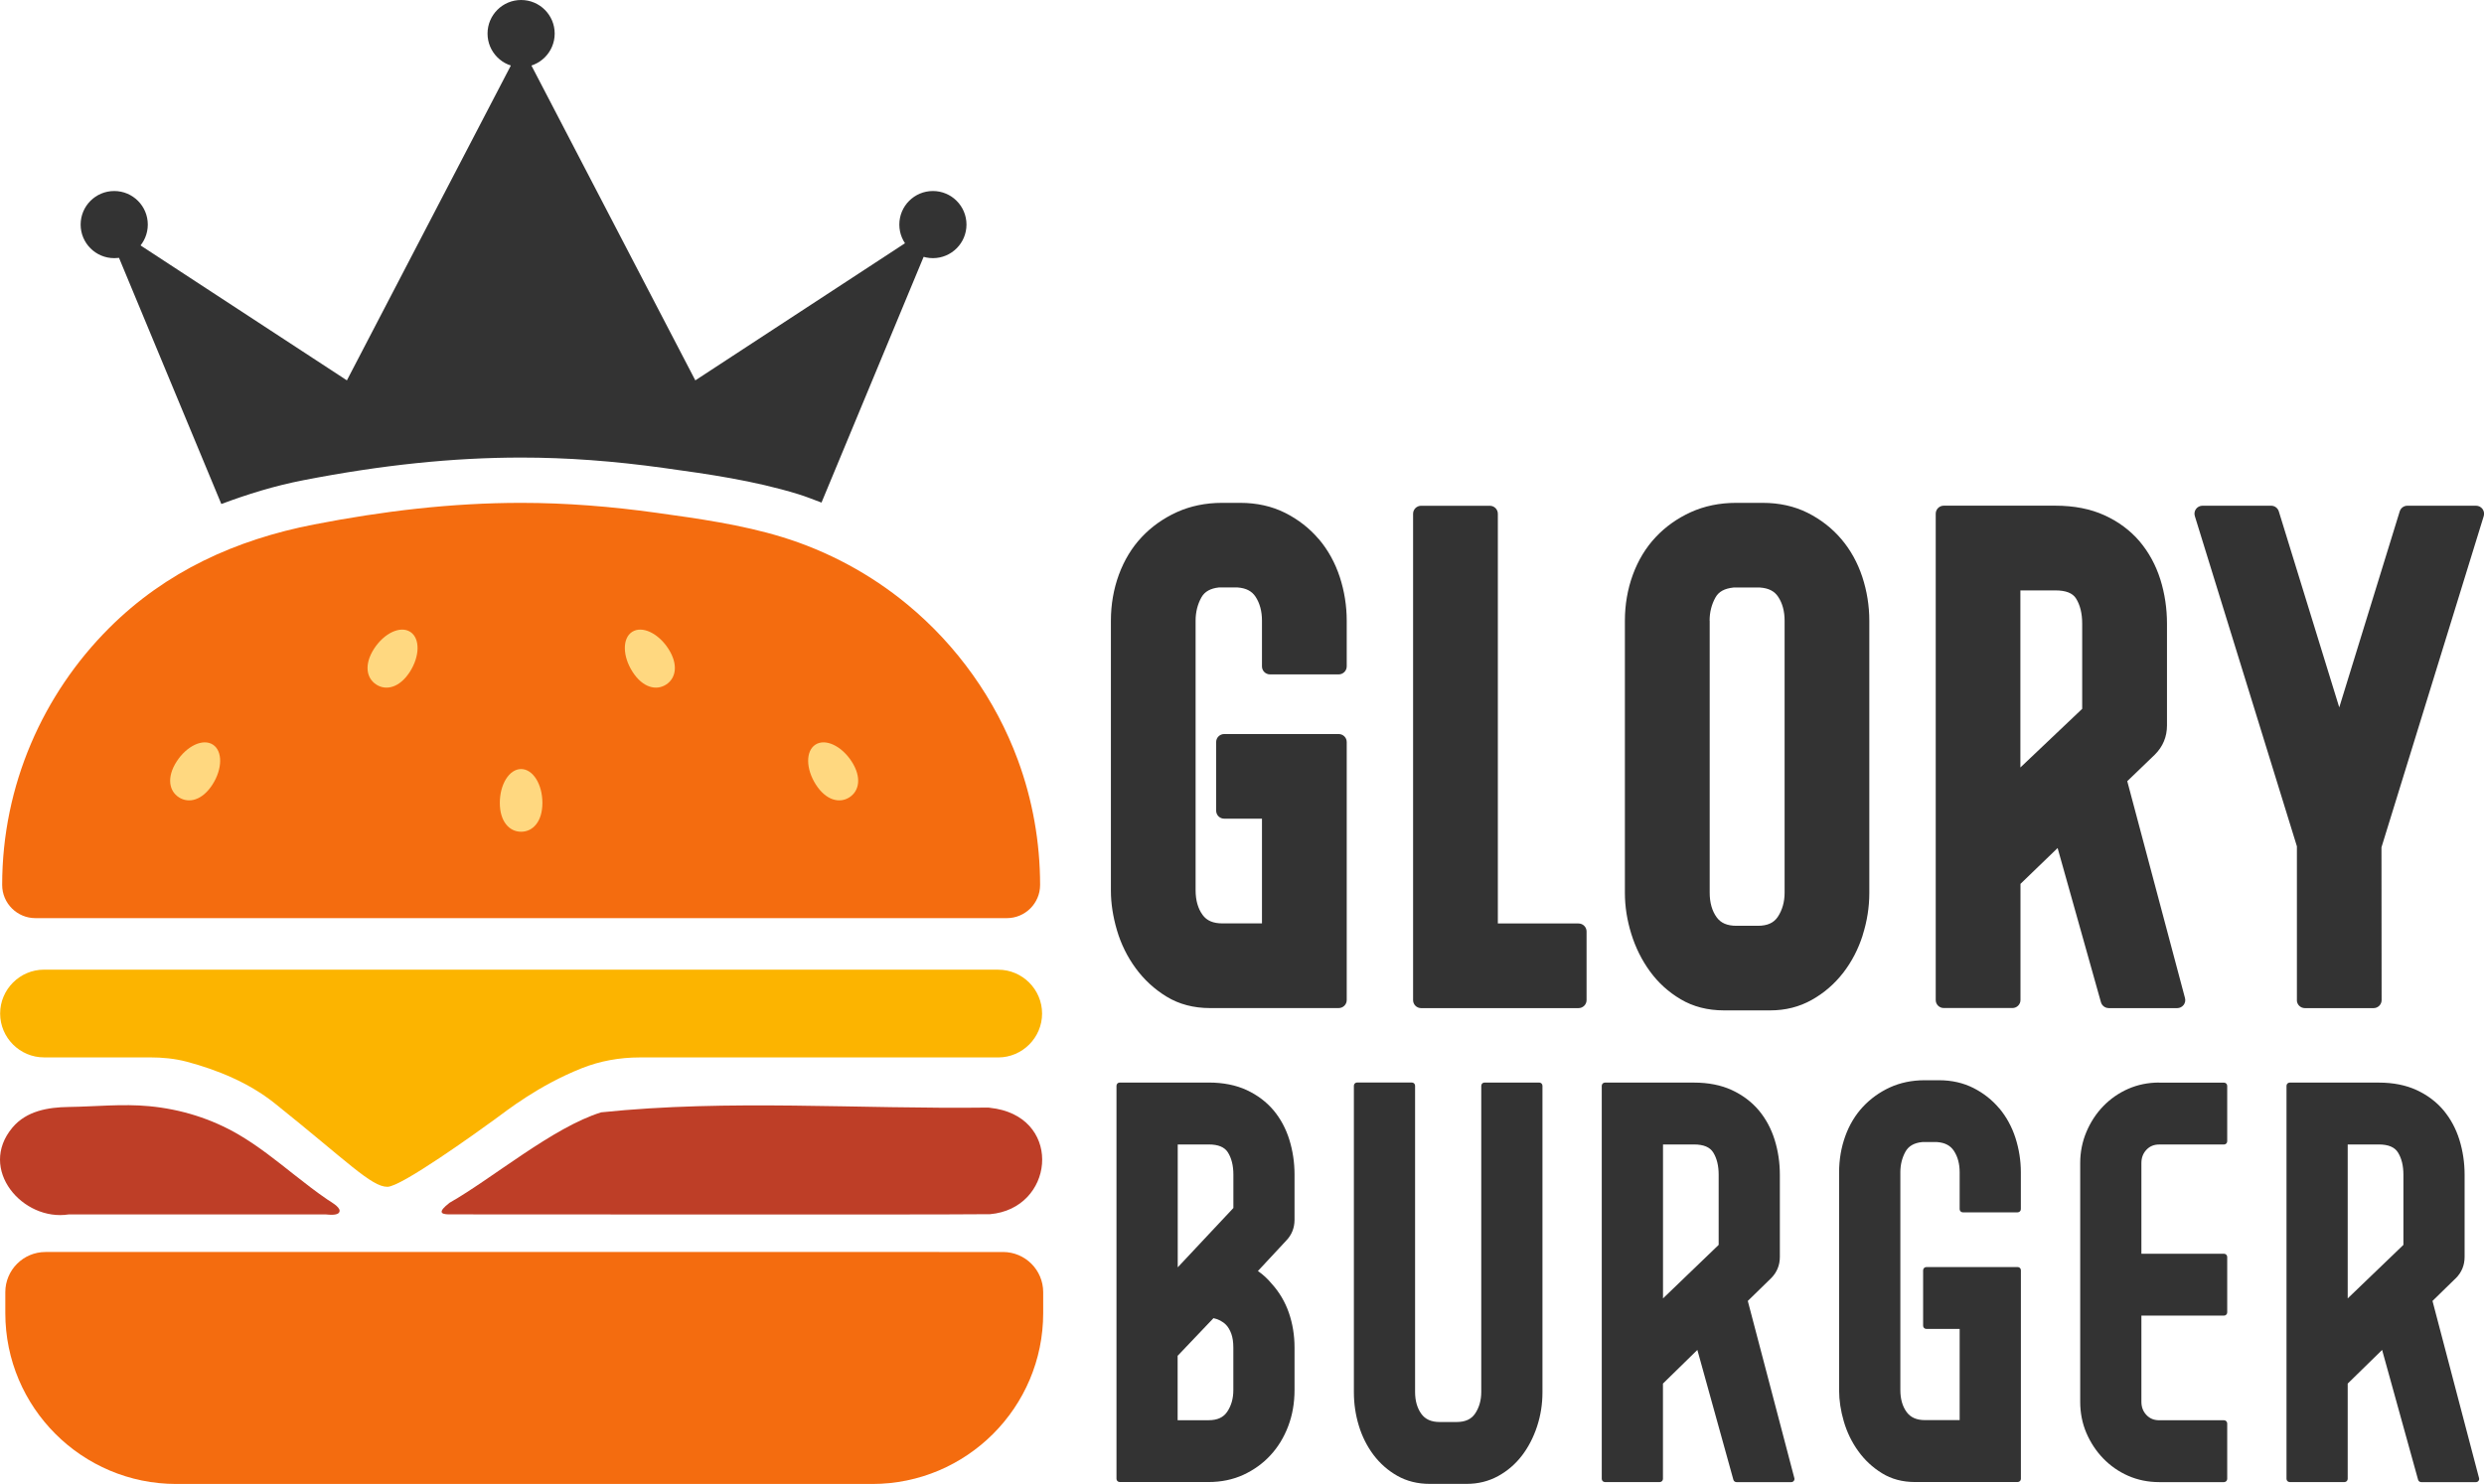
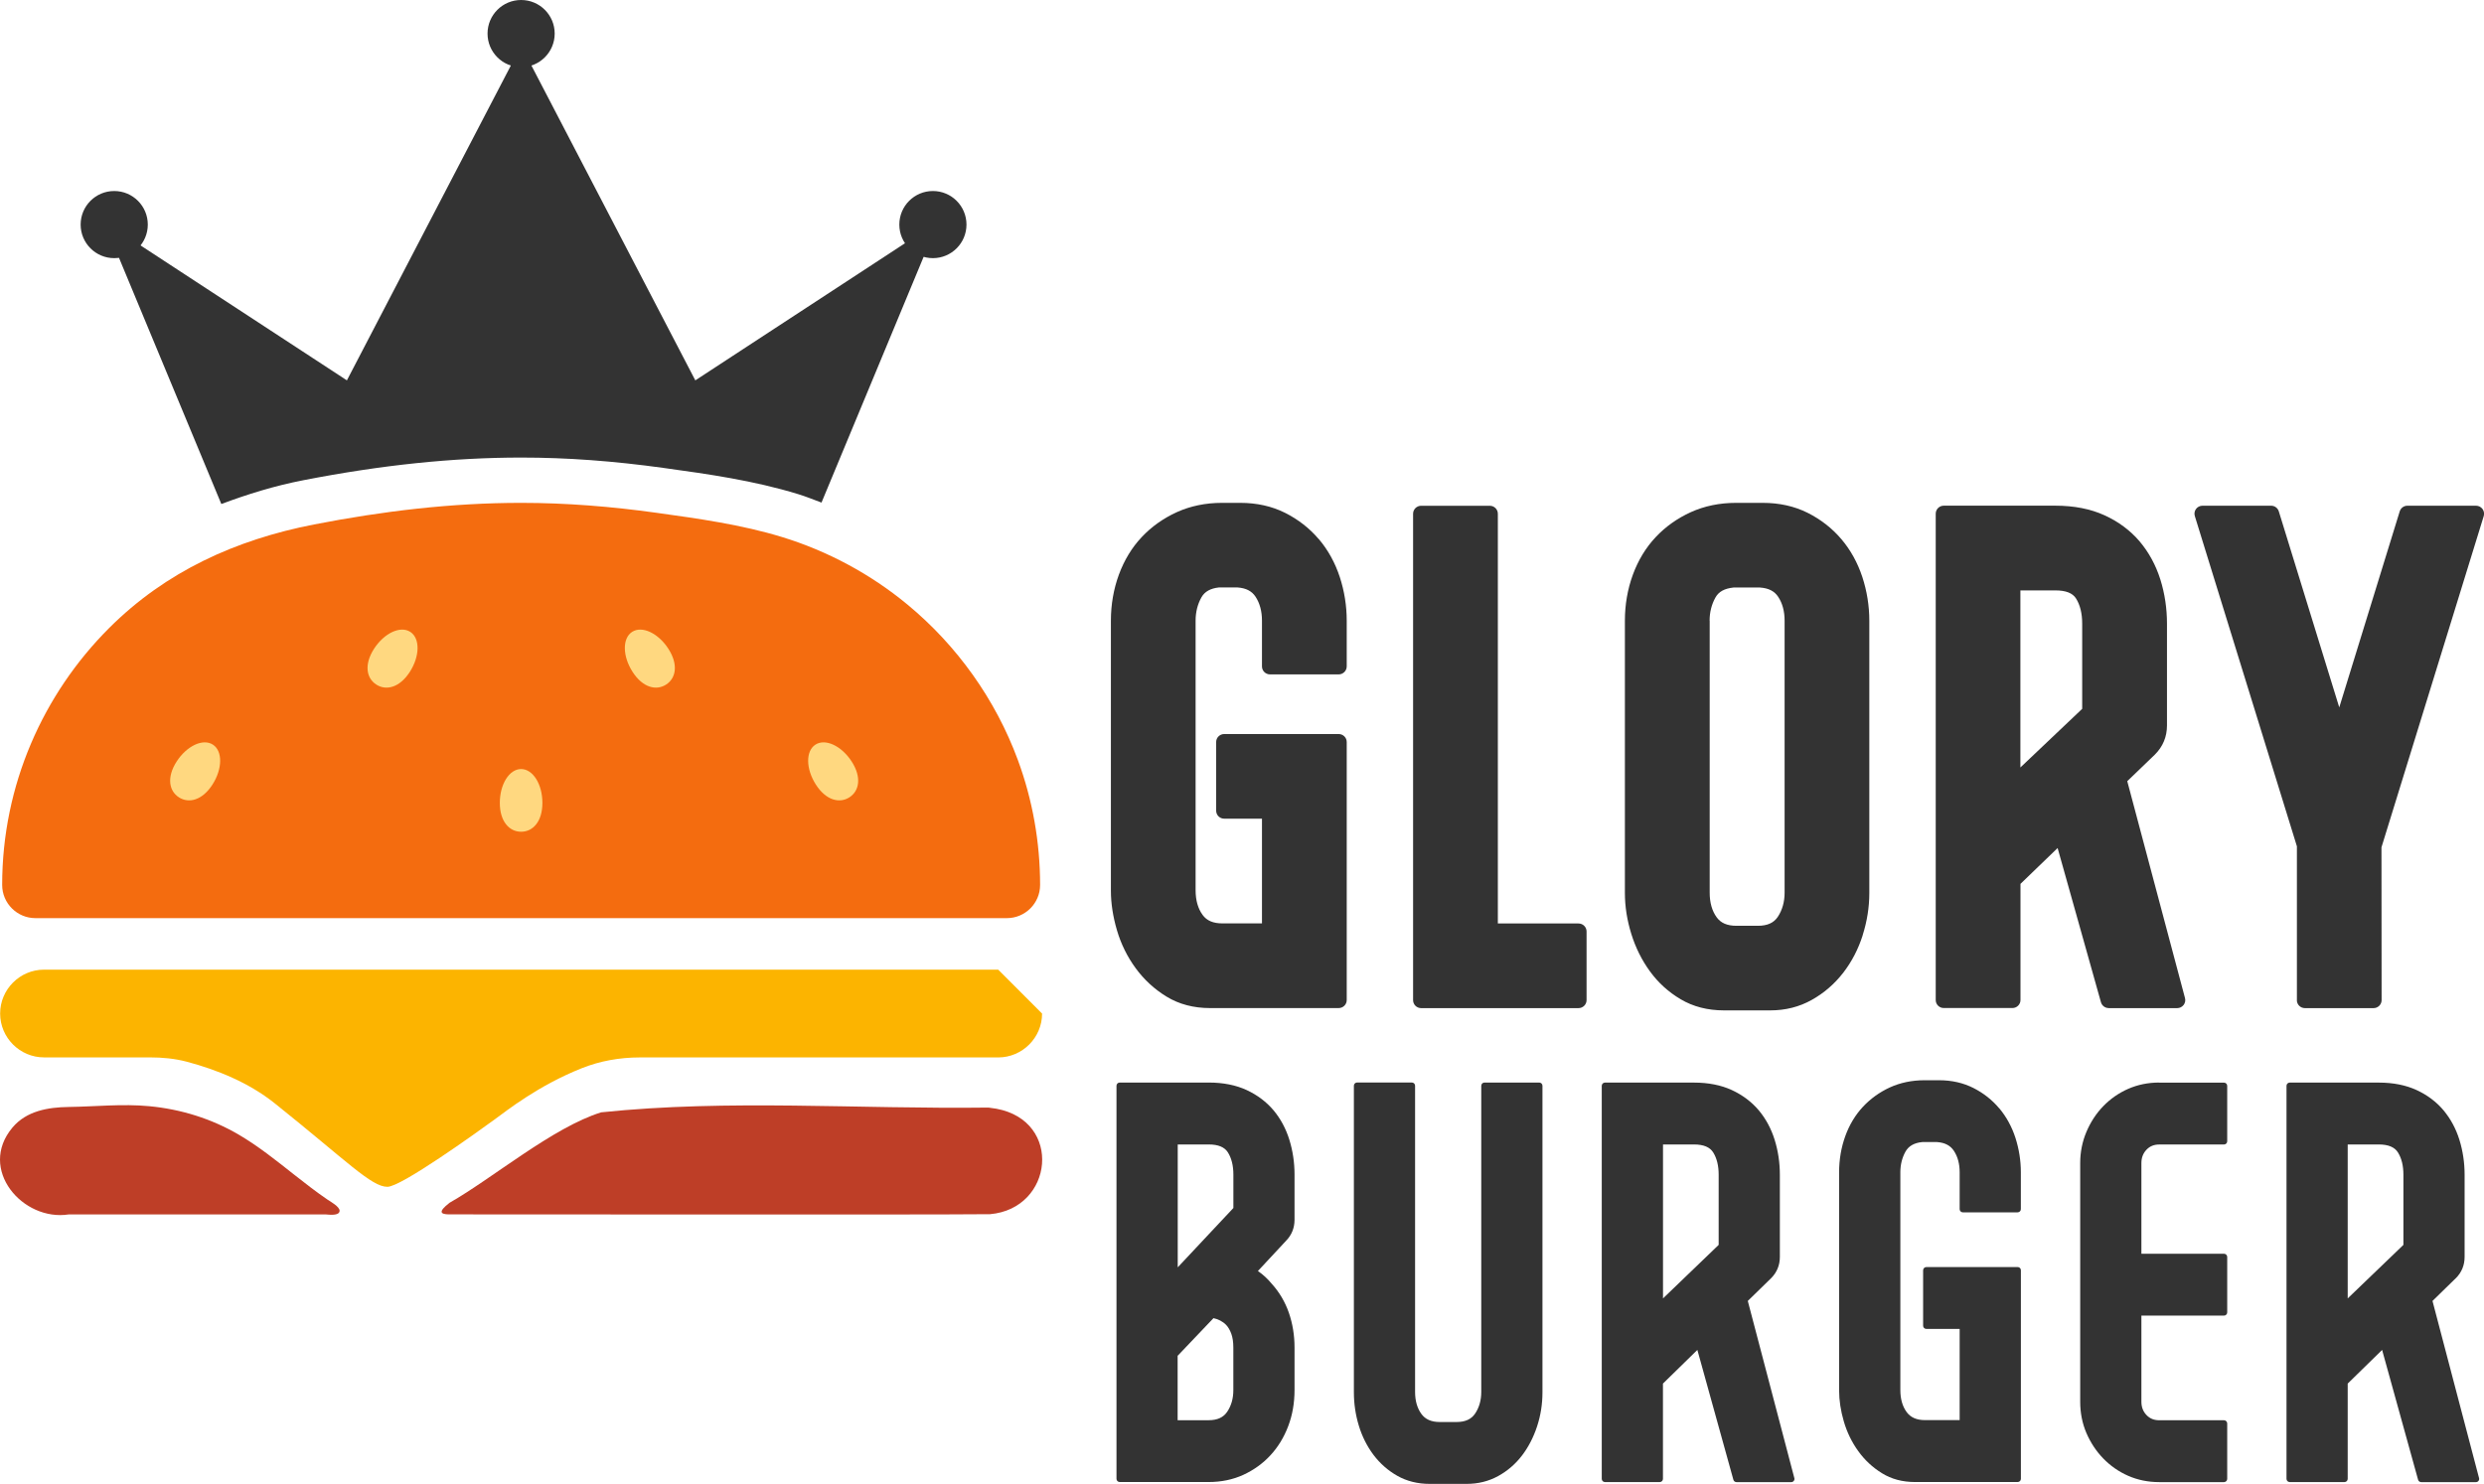
<svg xmlns="http://www.w3.org/2000/svg" id="Layer_2" data-name="Layer 2" viewBox="0 0 537.83 321.4">
  <defs>
    <style>
      .cls-1 {
        fill: #be3e27;
      }

      .cls-2 {
        fill: #fcb400;
      }

      .cls-3 {
        fill: #333;
      }

      .cls-4 {
        fill: #ffd880;
      }

      .cls-5 {
        fill: #f46c0f;
      }
    </style>
  </defs>
  <g id="Layer_1-2" data-name="Layer 1">
    <g>
      <g>
        <g>
-           <path class="cls-5" d="M38.16,271.16h150.7c20.42,0,37.01,16.58,37.01,37.01v4.53c0,4.8-3.9,8.7-8.7,8.7H9.85c-4.8,0-8.7-3.9-8.7-8.7v-4.53c0-20.42,16.58-37.01,37.01-37.01Z" transform="translate(227.02 592.56) rotate(-180)" />
          <path class="cls-5" d="M225.2,191.66c0,4-3.26,7.19-7.19,7.19H7.66c-3.93,0-7.19-3.19-7.19-7.19,0-21.65,8.9-41.37,23.13-55.61,12.31-12.31,27.49-19.17,44.39-22.46,14.87-2.89,29.7-4.68,44.88-4.68,9.79,0,19.57.8,29.26,2.15,9.07,1.26,18.44,2.57,27.22,5.26,9.88,3.03,19.15,8.02,27.11,14.6,10.74,8.87,19.08,20.56,23.91,33.64,3.2,8.66,4.83,17.87,4.83,27.1Z" />
          <g>
-             <path class="cls-2" d="M216.13,210.01H9.53c-5.22,0-9.5,4.27-9.5,9.5s4.27,9.5,9.5,9.5h22.9c2.72,0,5.43.25,8.06.95,6.51,1.74,13.37,4.5,19.01,9.01,15.63,12.51,20.9,18.07,24.38,18.07,3.01,0,19.4-11.81,23.22-14.59,2.64-1.92,9.37-7.3,18.83-11.08,3.97-1.59,8.26-2.35,12.54-2.35h77.66c5.22,0,9.5-4.27,9.5-9.5s-4.27-9.5-9.5-9.5Z" />
+             <path class="cls-2" d="M216.13,210.01H9.53c-5.22,0-9.5,4.27-9.5,9.5s4.27,9.5,9.5,9.5h22.9c2.72,0,5.43.25,8.06.95,6.51,1.74,13.37,4.5,19.01,9.01,15.63,12.51,20.9,18.07,24.38,18.07,3.01,0,19.4-11.81,23.22-14.59,2.64-1.92,9.37-7.3,18.83-11.08,3.97-1.59,8.26-2.35,12.54-2.35h77.66c5.22,0,9.5-4.27,9.5-9.5Z" />
            <g>
              <path class="cls-1" d="M63.73,254.44c-3.9-3.08-7.77-6.19-12.03-8.69-5.94-3.48-12.54-5.52-19.39-6.17-5.84-.55-11.63.09-17.46.17-4.43.06-9.12.85-12.14,4.44-7.62,9.05,2.24,20.4,12.19,18.83,15.3,0,40.71,0,55.61,0,.71.05,2.96.37,3.02-.77.04-.9-2.04-2.05-2.64-2.45-2.46-1.68-4.81-3.51-7.16-5.36Z" />
              <path class="cls-1" d="M214.09,239.88c-28.33.37-56.21-1.85-83.92,1.03-10.43,3.22-23.59,14.34-32.82,19.58-2.65,2.05-1.87,2.48-.22,2.52,11.61-.02,102.63.11,117.23-.04,13.76-1.2,15.79-20.17,1.38-22.84l-1.66-.24Z" />
            </g>
          </g>
          <path class="cls-4" d="M136.96,145.51c-2.19-3.41-2.23-7.28-.09-8.66,2.14-1.38,5.65.26,7.85,3.67,2.19,3.41,1.65,6.37-.5,7.75-2.14,1.38-5.07.65-7.26-2.76Z" />
          <path class="cls-4" d="M176.65,169.93c-2.19-3.41-2.23-7.28-.09-8.66,2.14-1.38,5.65.26,7.85,3.67,2.19,3.41,1.65,6.37-.5,7.75s-5.07.65-7.26-2.76Z" />
          <path class="cls-4" d="M108.22,173.89c0-4.05,2.06-7.33,4.61-7.33s4.61,3.28,4.61,7.33-2.06,6.25-4.61,6.25-4.61-2.2-4.61-6.25Z" />
          <path class="cls-4" d="M88.74,145.51c2.19-3.41,2.23-7.28.09-8.66-2.14-1.38-5.65.26-7.85,3.67-2.19,3.41-1.65,6.37.5,7.75,2.14,1.38,5.07.65,7.26-2.76Z" />
          <path class="cls-4" d="M46,169.93c2.19-3.41,2.23-7.28.09-8.66-2.14-1.38-5.65.26-7.85,3.67-2.19,3.41-1.65,6.37.5,7.75,2.14,1.38,5.07.65,7.26-2.76Z" />
        </g>
        <g>
          <path class="cls-3" d="M47.92,109.16c5.64-2.11,11.5-3.94,17.8-5.16,16.97-3.3,32.39-4.9,47.15-4.9,9.88,0,19.99.74,30.9,2.26,9.52,1.32,19.36,2.69,29.07,5.67,1.7.52,3.36,1.2,5.03,1.82l22.9-55.12c.73-1.75-1.24-3.38-2.83-2.35l-47.39,31L114.54,13.19c-.72-1.38-2.69-1.38-3.41,0l-36.02,69.19-47.39-31c-1.58-1.04-3.55.6-2.83,2.35l23.03,55.42Z" />
          <circle class="cls-3" cx="112.83" cy="7.27" r="7.27" />
          <circle class="cls-3" cx="201.99" cy="48.64" r="7.27" />
          <circle class="cls-3" cx="24.73" cy="48.64" r="7.27" />
        </g>
      </g>
      <g>
        <path class="cls-3" d="M285.54,116.77c-2-2.36-4.46-4.27-7.3-5.7-2.88-1.44-6.14-2.16-9.7-2.16h-3.96c-3.54,0-6.83.68-9.77,2.01-2.92,1.33-5.48,3.14-7.61,5.41-2.14,2.27-3.8,5.02-4.95,8.15-1.14,3.12-1.72,6.47-1.72,9.95v58.49c0,2.71.44,5.59,1.31,8.55.88,2.99,2.24,5.75,4.05,8.22,1.82,2.49,4.07,4.56,6.69,6.16,2.7,1.65,5.86,2.48,9.39,2.48h27.88c.96,0,1.74-.78,1.74-1.73v-55.89c0-.96-.78-1.73-1.74-1.73h-24.79c-.96,0-1.74.78-1.74,1.73v14.87c0,.96.78,1.73,1.74,1.73h8.18v22.68h-8.55c-2.02,0-3.39-.58-4.3-1.83-1.01-1.38-1.52-3.18-1.52-5.35v-58.4c0-1.83.42-3.53,1.26-5.03.7-1.26,1.98-1.96,3.81-2.15h3.97c1.87.13,3.12.77,3.94,2.01.92,1.4,1.39,3.15,1.39,5.18v9.91c0,.96.78,1.73,1.74,1.73h14.87c.96,0,1.74-.78,1.74-1.73v-9.91c0-3.22-.51-6.41-1.51-9.47-1.02-3.09-2.54-5.85-4.54-8.2Z" />
        <path class="cls-3" d="M341.78,200h-17.47v-88.73c0-.96-.78-1.73-1.74-1.73h-14.87c-.96,0-1.74.78-1.74,1.73v105.34c0,.96.78,1.73,1.74,1.73h34.08c.96,0,1.74-.78,1.74-1.73v-14.87c0-.96-.78-1.73-1.74-1.73Z" />
        <path class="cls-3" d="M403.29,202.57c.96-3.01,1.45-6.08,1.45-9.14v-58.99c0-3.22-.51-6.41-1.51-9.47-1.02-3.09-2.54-5.85-4.54-8.2-2-2.36-4.46-4.27-7.3-5.7-2.88-1.44-6.14-2.16-9.7-2.16h-5.82c-3.54,0-6.83.68-9.77,2.01-2.92,1.33-5.48,3.14-7.61,5.41-2.14,2.27-3.8,5.02-4.95,8.15-1.14,3.12-1.72,6.47-1.72,9.95v58.99c0,2.88.46,5.85,1.38,8.82.92,2.98,2.28,5.72,4.04,8.13,1.78,2.46,4.02,4.49,6.66,6.05,2.69,1.6,5.84,2.41,9.37,2.41h10.04c3.26,0,6.28-.76,8.97-2.27,2.63-1.47,4.91-3.44,6.78-5.84,1.85-2.38,3.28-5.12,4.25-8.16ZM370.16,134.43c0-1.83.43-3.53,1.27-5.03.7-1.26,1.94-1.94,3.9-2.15h5.74c1.87.13,3.12.77,3.94,2.01.92,1.39,1.39,3.13,1.39,5.17v58.9c0,2.03-.51,3.8-1.5,5.28-.88,1.29-2.25,1.9-4.32,1.9h-4.58c-2.02,0-3.39-.58-4.3-1.83-1.01-1.38-1.52-3.18-1.52-5.35v-58.9Z" />
        <path class="cls-3" d="M456.54,218.34h14.87c.53,0,1.04-.25,1.38-.68.33-.43.44-.98.3-1.5l-12.5-46.97,5.98-5.76c1.74-1.73,2.62-3.86,2.62-6.31v-22.06c0-3.29-.48-6.51-1.44-9.57-.98-3.1-2.49-5.87-4.48-8.23-2.02-2.37-4.58-4.28-7.61-5.66-3.02-1.38-6.6-2.08-10.63-2.08h-24.17c-.96,0-1.74.78-1.74,1.73v105.34c0,.96.78,1.73,1.74,1.73h14.87c.96,0,1.74-.78,1.74-1.73v-25.16l8.04-7.76,9.38,33.39c.21.75.9,1.27,1.67,1.27ZM437.45,127.87h7.56c2.28,0,3.74.57,4.48,1.74.89,1.4,1.34,3.24,1.34,5.45v18.46l-13.38,12.7v-38.35Z" />
        <path class="cls-3" d="M497.31,216.61c0,.96.78,1.73,1.74,1.73h14.87c.96,0,1.74-.78,1.74-1.73l-.03-33.1,22.14-71.73c.16-.53.06-1.11-.26-1.54-.32-.44-.85-.71-1.4-.71h-14.87c-.76,0-1.43.49-1.66,1.22l-13.09,42.46-13.09-42.46c-.23-.73-.89-1.22-1.66-1.22h-14.87c-.55,0-1.08.27-1.39.7-.33.44-.43,1.02-.26,1.55l22.1,71.52v33.3Z" />
        <path class="cls-3" d="M275.74,240.47c-1.55-1.84-3.51-3.31-5.83-4.39-2.32-1.07-5.08-1.62-8.2-1.62h-19.27c-.39,0-.7.31-.7.69v85.14c0,.38.31.69.7.69h19.27c2.73,0,5.25-.53,7.5-1.56,2.25-1.04,4.22-2.45,5.85-4.22,1.64-1.76,2.93-3.87,3.85-6.29.92-2.4,1.38-5.05,1.38-7.86v-9.22c0-2.61-.41-5.13-1.22-7.49-.82-2.38-2.1-4.54-3.78-6.37-.81-.99-1.79-1.9-2.93-2.69l6.05-6.5c1.25-1.26,1.88-2.81,1.88-4.59v-9.82c0-2.6-.38-5.13-1.12-7.52-.75-2.42-1.91-4.57-3.44-6.4ZM254.99,293.63l7.75-8.14c.56.12,1.05.29,1.45.51.5.27.93.58,1.27.93.45.46.83,1.11,1.13,1.91.3.82.45,1.84.45,3.02v9.22c0,1.79-.44,3.36-1.32,4.67-.83,1.24-2.14,1.84-4.02,1.84h-6.72v-13.95ZM261.71,247.87c2.07,0,3.43.57,4.16,1.73.78,1.25,1.18,2.86,1.18,4.79v7.24l-12.05,12.85v-26.6h6.72Z" />
        <path class="cls-3" d="M321.41,234.46c-.38,0-.69.31-.69.69v66.32c0,1.78-.44,3.35-1.32,4.67-.83,1.24-2.14,1.84-4.02,1.84h-3.66c-1.82,0-3.12-.58-3.98-1.77-.89-1.24-1.35-2.83-1.35-4.75v-66.32c0-.38-.31-.69-.7-.69h-11.86c-.38,0-.69.31-.69.69v66.41c0,2.47.36,4.89,1.07,7.22.71,2.34,1.78,4.47,3.17,6.32,1.41,1.87,3.14,3.4,5.16,4.54,2.04,1.16,4.4,1.75,7.02,1.75h8c2.48,0,4.77-.57,6.81-1.69,2.02-1.11,3.75-2.6,5.16-4.44,1.39-1.82,2.49-3.94,3.27-6.31.78-2.37,1.17-4.85,1.17-7.38v-66.41c0-.38-.31-.69-.7-.69h-11.86Z" />
        <path class="cls-3" d="M383.49,276.82c1.25-1.26,1.88-2.81,1.88-4.59v-17.83c0-2.6-.38-5.13-1.12-7.52-.75-2.42-1.91-4.57-3.44-6.4-1.55-1.84-3.51-3.31-5.83-4.39-2.32-1.07-5.08-1.62-8.2-1.62h-19.27c-.38,0-.7.31-.7.69v85.14c0,.38.31.69.7.69h11.86c.38,0,.69-.31.69-.69v-20.64l7.45-7.29,7.8,28.12c.08.3.36.51.67.51h11.86c.21,0,.42-.1.55-.27.13-.17.18-.39.12-.6l-10.08-38.37,5.06-4.94ZM360.06,247.87h6.72c2.07,0,3.43.57,4.16,1.73.78,1.25,1.18,2.86,1.18,4.79v15.23l-12.05,11.59v-33.34Z" />
        <path class="cls-3" d="M432.89,240.07c-1.53-1.83-3.42-3.32-5.61-4.43-2.2-1.11-4.7-1.68-7.43-1.68h-3.16c-2.72,0-5.25.53-7.51,1.56-2.25,1.04-4.21,2.46-5.85,4.22-1.64,1.77-2.92,3.9-3.8,6.34-.88,2.44-1.33,5.06-1.33,7.8v47.28c0,2.13.34,4.38,1.02,6.7.68,2.33,1.73,4.5,3.12,6.42,1.39,1.94,3.12,3.55,5.14,4.79,2.04,1.27,4.44,1.91,7.14,1.91h22.24c.39,0,.7-.31.7-.69v-45.18c0-.38-.31-.69-.7-.69h-19.77c-.38,0-.7.31-.7.69v12.02c0,.38.31.69.7.69h7.21v19.75h-7.51c-1.82,0-3.12-.58-3.98-1.76-.9-1.24-1.35-2.83-1.35-4.75v-47.2c0-1.61.37-3.09,1.1-4.42.68-1.23,1.89-1.92,3.64-2.09h3.21c1.7.12,2.9.75,3.67,1.94.81,1.25,1.22,2.79,1.22,4.58v8.01c0,.38.31.69.69.69h11.86c.39,0,.7-.31.7-.69v-8.01c0-2.52-.4-5.02-1.17-7.43-.78-2.41-1.96-4.56-3.49-6.39Z" />
        <path class="cls-3" d="M467.5,234.46c-2.39,0-4.64.46-6.7,1.36-2.05.9-3.87,2.17-5.41,3.76-1.54,1.59-2.76,3.47-3.65,5.58-.89,2.11-1.34,4.37-1.34,6.73v51.69c0,2.42.45,4.7,1.34,6.78.89,2.07,2.11,3.93,3.65,5.52,1.54,1.59,3.36,2.86,5.41,3.76,2.06.9,4.31,1.36,6.7,1.36h14.03c.38,0,.7-.31.7-.69v-12.02c0-.38-.31-.69-.7-.69h-14.03c-1.13,0-2.03-.37-2.76-1.14-.73-.77-1.09-1.71-1.09-2.88v-18.64h17.88c.38,0,.7-.31.7-.69v-12.02c0-.38-.31-.69-.7-.69h-17.88v-19.64c0-1.16.36-2.1,1.09-2.88.73-.77,1.63-1.14,2.76-1.14h14.03c.38,0,.7-.31.7-.69v-12.02c0-.38-.31-.69-.7-.69h-14.03Z" />
        <path class="cls-3" d="M531.75,276.82c1.25-1.26,1.88-2.81,1.88-4.59v-17.83c0-2.6-.38-5.13-1.12-7.52-.75-2.42-1.91-4.57-3.44-6.4-1.54-1.84-3.5-3.31-5.83-4.39-2.32-1.07-5.08-1.62-8.2-1.62h-19.27c-.39,0-.7.31-.7.69v85.14c0,.38.31.69.7.69h11.86c.38,0,.69-.31.69-.69v-20.64l7.45-7.29,7.79,28.12c.08.3.36.51.67.51h11.86c.22,0,.42-.1.55-.27.13-.17.18-.39.12-.6l-10.08-38.37,5.06-4.94ZM508.32,247.87h6.72c2.07,0,3.43.57,4.16,1.73.78,1.25,1.18,2.86,1.18,4.79v15.23l-12.06,11.59v-33.34Z" />
      </g>
    </g>
  </g>
</svg>